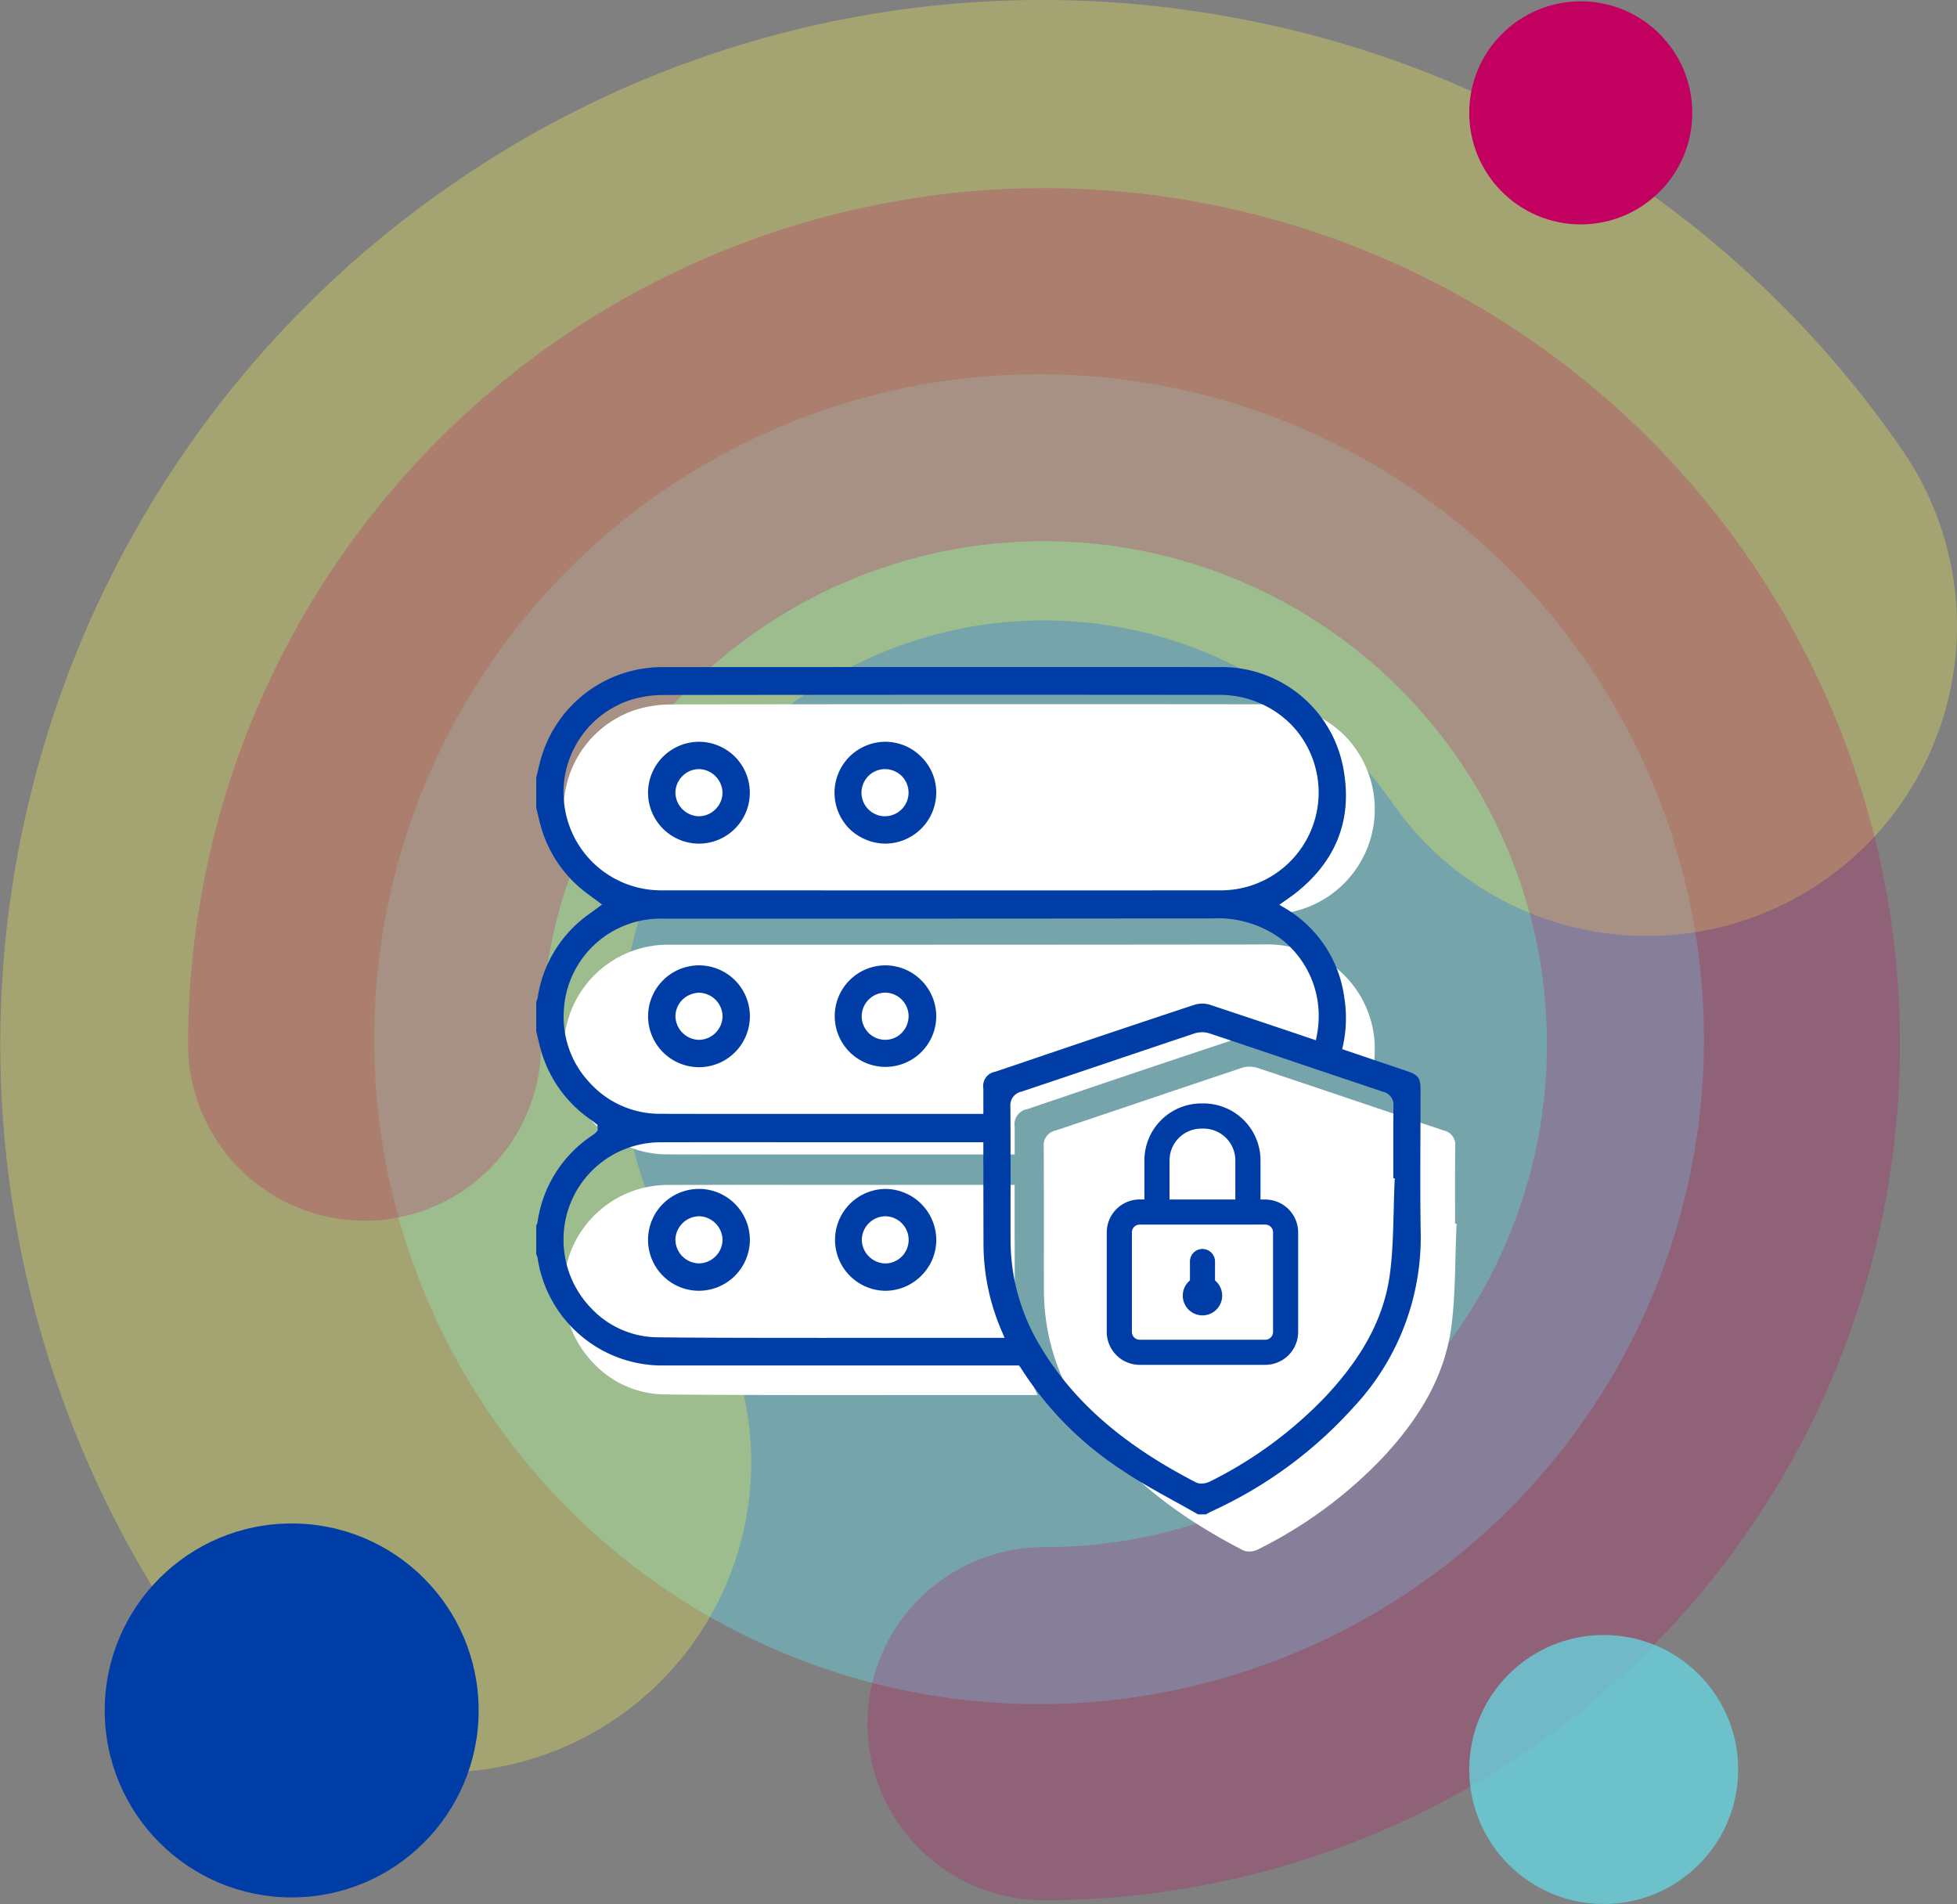
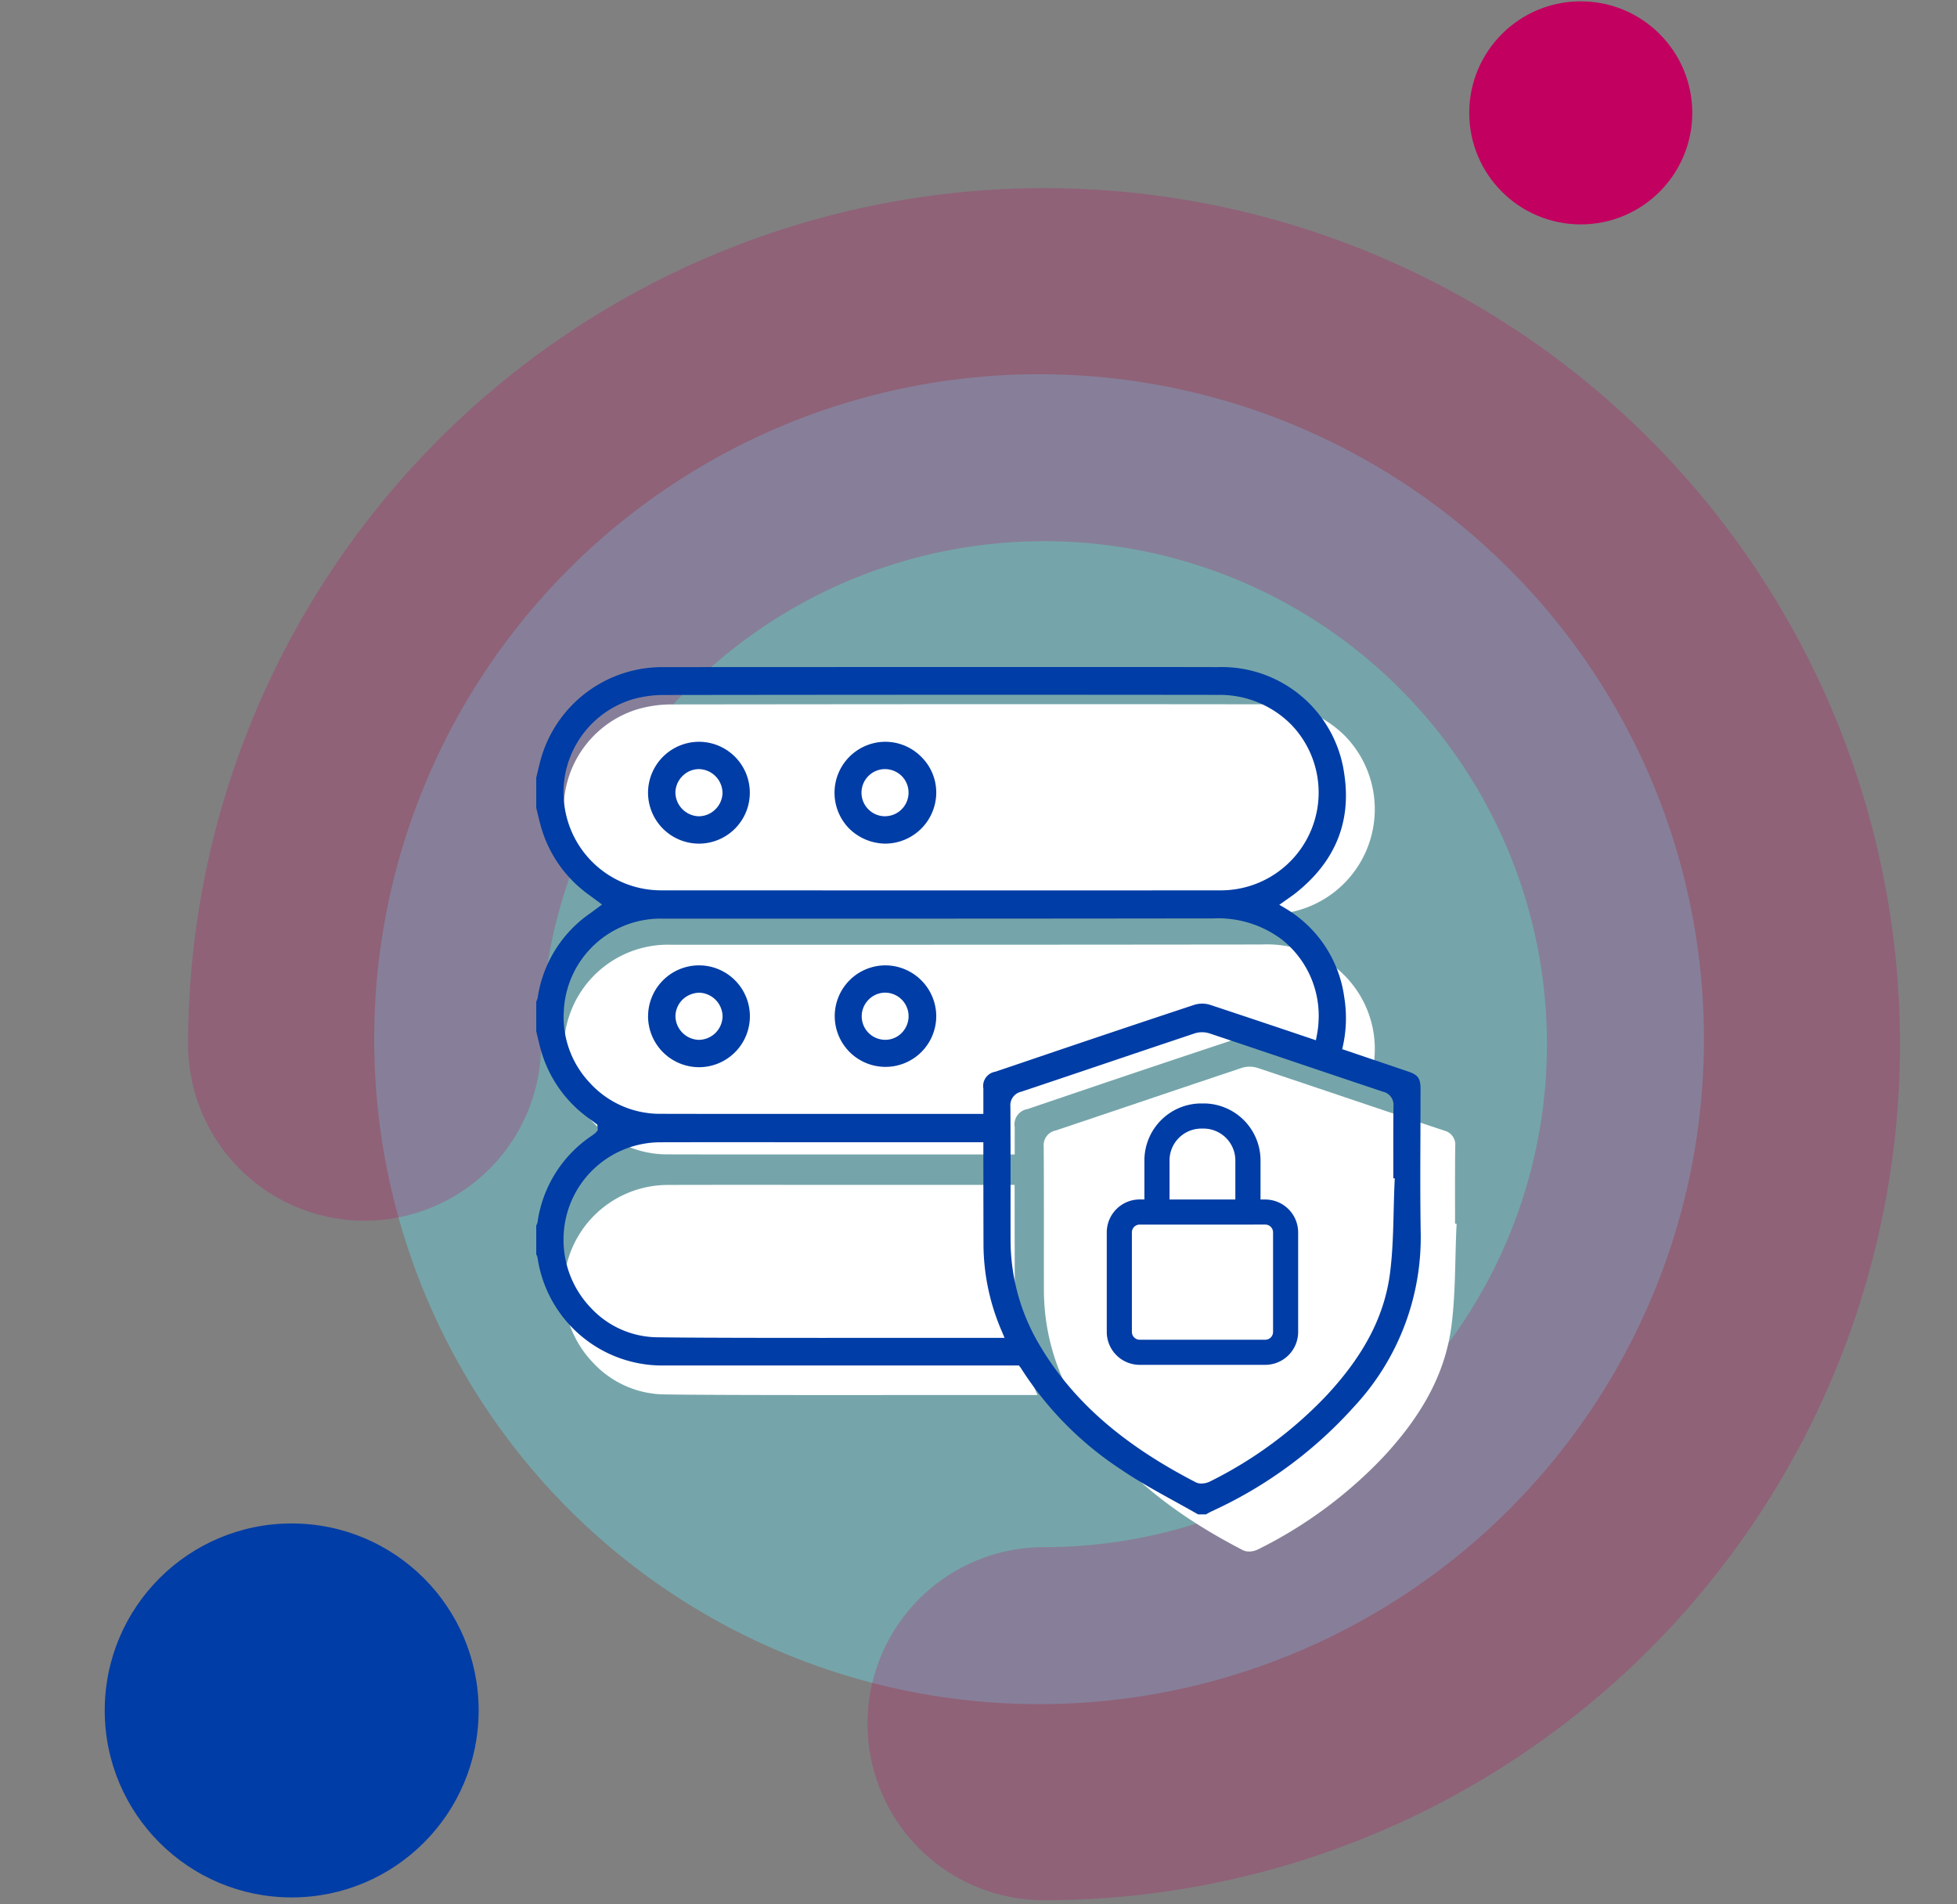
<svg xmlns="http://www.w3.org/2000/svg" width="203.094" height="197.568" viewBox="0 0 203.094 197.568">
  <rect x="0" y="0" width="203.094" height="197.568" fill="#808080" stroke="none" />
  <defs>
    <clipPath id="clip-path">
      <rect id="Rectangle_1112" data-name="Rectangle 1112" width="203.094" height="183.923" fill="#eaea5a" />
    </clipPath>
    <clipPath id="clip-path-2">
      <rect id="Rectangle_1111" data-name="Rectangle 1111" width="177.66" height="177.659" fill="#c2005f" />
    </clipPath>
    <clipPath id="clip-path-3">
      <rect id="Rectangle_1168" data-name="Rectangle 1168" width="92.659" height="87.925" fill="#fff" />
    </clipPath>
    <clipPath id="clip-path-4">
      <rect id="Rectangle_1167" data-name="Rectangle 1167" width="91.792" height="87.924" fill="#003da6" />
    </clipPath>
  </defs>
  <g transform="translate(-1170.167 -5991.688)">
    <g id="Group_3612" data-name="Group 3612" transform="translate(1373.261 6189.256) rotate(-180)">
      <circle id="Ellipse_212" data-name="Ellipse 212" cx="69" cy="69" r="69" transform="translate(164.261 158.736) rotate(180)" fill="#66d8e5" opacity="0.416" />
      <g id="Group_3611" data-name="Group 3611" transform="translate(0 13.645)" opacity="0.68">
        <g id="Group_3610" data-name="Group 3610" transform="translate(0 0)">
          <g id="Group_3609" data-name="Group 3609" opacity="0.498" clip-path="url(#clip-path)">
-             <path id="Path_2066" data-name="Path 2066" d="M94.974,187.7a109.558,109.558,0,0,1-19.511-1.759A107.614,107.614,0,0,1,5.739,141.086a32.175,32.175,0,1,1,52.877-36.675,43.969,43.969,0,1,0,72.258-50.12A32.175,32.175,0,1,1,183.75,17.616a108.318,108.318,0,0,1-27.27,150.739A107.541,107.541,0,0,1,94.974,187.7" transform="translate(0 -3.776)" fill="#eaea5a" />
-           </g>
+             </g>
        </g>
      </g>
      <g id="Group_3608" data-name="Group 3608" transform="translate(5.915 0.39)" opacity="0.231">
        <g id="Group_3607" data-name="Group 3607" transform="translate(0)">
          <g id="Group_3606" data-name="Group 3606" clip-path="url(#clip-path-2)">
            <path id="Path_2065" data-name="Path 2065" d="M114.844,177.659A88.829,88.829,0,1,1,114.844,0a18.32,18.32,0,1,1,0,36.64A52.19,52.19,0,1,0,167.034,88.83a18.32,18.32,0,0,1,36.64,0,88.93,88.93,0,0,1-88.83,88.83" transform="translate(-26.014 0)" fill="#c2005f" />
          </g>
        </g>
      </g>
      <circle id="Ellipse_195" data-name="Ellipse 195" cx="19.402" cy="19.402" r="19.402" transform="translate(192.225 0.681) rotate(90)" fill="#003da6" />
      <circle id="Ellipse_196" data-name="Ellipse 196" cx="11.573" cy="11.573" r="11.573" transform="translate(50.619 174.284) rotate(90)" fill="#c2005f" />
-       <circle id="Ellipse_197" data-name="Ellipse 197" cx="13.956" cy="13.956" r="13.956" transform="translate(50.619 0) rotate(90)" fill="#66d8e5" opacity="0.73" />
    </g>
    <g id="Group_3746" data-name="Group 3746" transform="translate(1228.668 6064.756)">
      <g id="Group_3745" data-name="Group 3745" transform="translate(0 0)" clip-path="url(#clip-path-3)">
        <path id="Path_2183" data-name="Path 2183" d="M.168,12.81A10.839,10.839,0,0,1,7.514.571a12.525,12.525,0,0,1,3.7-.543C33.7,0,53.915-.009,73,.016a11.216,11.216,0,0,1,8.135,3.339A10.9,10.9,0,0,1,73.406,21.8q-6.529.007-13.059.006H32.034q-10.6,0-21.2-.006A10.867,10.867,0,0,1,.168,12.81" transform="translate(0.002 0)" fill="#fff" />
        <path id="Path_2184" data-name="Path 2184" d="M2.915,40.934A10.653,10.653,0,0,1,.029,32.963,10.8,10.8,0,0,1,11.119,22.65H28.847q21.792,0,43.583-.025a11.812,11.812,0,0,1,7.447,2.211l.1.069A10.824,10.824,0,0,1,84.165,33.9a10.6,10.6,0,0,1-.184,1.683l-.119.621-.6-.2q-5.615-1.9-11.24-3.764a2.97,2.97,0,0,0-1.712.012Q60.7,35.428,51.123,38.69l-3,1.015a1.611,1.611,0,0,0-1.32,1.873l0,2.836H25.91c-6.089,0-11.838,0-15.358-.012a10.541,10.541,0,0,1-7.636-3.47" transform="translate(0 2.313)" fill="#fff" />
        <path id="Path_2185" data-name="Path 2185" d="M48.329,67.059c-2.362,0-5.4,0-8.764,0-3.44,0-7.159.007-10.8.007-7.43,0-14.556-.013-18.418-.069a10.259,10.259,0,0,1-7.26-3.245A10.934,10.934,0,0,1,0,55.977,10.819,10.819,0,0,1,10.738,45.262q6.474-.015,12.948-.007l8.32,0c3.8,0,10.779.006,14.236,0h.553v.553q0,5.486.018,10.973a24.529,24.529,0,0,0,2.025,9.51l.327.767Z" transform="translate(0 4.626)" fill="#fff" />
        <path id="Path_2186" data-name="Path 2186" d="M66.5,84.436a1.383,1.383,0,0,1-.633-.137c-8.3-4.287-13.876-9.211-17.537-15.5A22.871,22.871,0,0,1,45.215,57.2q-.007-2.809,0-5.619c0-3.054,0-6.11-.02-9.163a1.55,1.55,0,0,1,1.237-1.668q4.533-1.518,9.065-3.05,5.127-1.731,10.261-3.451a2.749,2.749,0,0,1,1.646.012q4.767,1.592,9.525,3.2,4.9,1.652,9.8,3.293A1.5,1.5,0,0,1,87.9,42.385c-.023,2.1-.02,4.2-.017,6.307v1.722l.16.008-.024.549c-.044,1.006-.069,2.016-.095,3.026-.055,2.236-.112,4.55-.387,6.812-.585,4.828-2.821,9.2-7.034,13.748a46.093,46.093,0,0,1-13.065,9.659,2.147,2.147,0,0,1-.938.222" transform="translate(4.619 3.489)" fill="#fff" />
      </g>
    </g>
    <g id="Group_3743" data-name="Group 3743" transform="translate(1225.818 6060.904)">
      <g id="Group_3742" data-name="Group 3742" transform="translate(0 0)" clip-path="url(#clip-path-4)">
        <path id="Path_2174" data-name="Path 2174" d="M84.873,76.745A25.766,25.766,0,0,0,91.787,58.69c-.056-3.369-.043-6.793-.029-10.105q.009-2.383.011-4.764c0-1.151-.246-1.5-1.317-1.862L83.64,39.65l.1-.448a13.428,13.428,0,0,0,.117-4.907,12.7,12.7,0,0,0-6.066-9.226l-.677-.4,1-.707c.228-.158.421-.292.605-.437,4.161-3.25,5.89-7.422,5.139-12.4A12.838,12.838,0,0,0,70.712.008Q64.562-.007,58.41,0l-5.273,0L41.747,0Q27.511,0,13.273.009A13.093,13.093,0,0,0,.43,9.717c-.108.405-.205.814-.3,1.222L0,11.469V14.61l.124.517c.1.411.195.823.307,1.23a13.085,13.085,0,0,0,5.066,7.3l1.33.986-.79.588c-.146.109-.271.2-.4.294A12.944,12.944,0,0,0,.153,34.283a1.516,1.516,0,0,1-.146.419L0,34.718v3.091l.124.517c.1.413.195.823.307,1.23a13.08,13.08,0,0,0,5.066,7.3c.223.162.442.326.661.494l.185.142.045.56-.2.253a4.2,4.2,0,0,1-.337.269,12.969,12.969,0,0,0-5.713,9,1.051,1.051,0,0,1-.141.37v3a1.146,1.146,0,0,1,.139.355A13.081,13.081,0,0,0,13.457,72.471c7.369.01,28.976,0,36.344,0h.287l.19.243A34.974,34.974,0,0,0,60.646,83.24c1.768,1.21,3.7,2.273,5.559,3.3.828.457,1.656.912,2.474,1.383h.82l.113-.061c.165-.091.331-.183.5-.265A44.82,44.82,0,0,0,84.873,76.745M2.99,14.8A10.091,10.091,0,0,1,9.829,3.4,11.665,11.665,0,0,1,13.274,2.9c20.937-.029,39.753-.034,57.524-.011a10.444,10.444,0,0,1,7.574,3.108,10.15,10.15,0,0,1-7.2,17.174q-6.08.006-12.159.005H32.656q-9.866,0-19.732-.005A10.118,10.118,0,0,1,2.99,14.8M5.547,43.131A9.92,9.92,0,0,1,2.86,35.709a10.052,10.052,0,0,1,10.324-9.6H29.689q20.286,0,40.574-.025A11.009,11.009,0,0,1,77.2,28.145l.094.066a10.074,10.074,0,0,1,3.9,8.371,9.974,9.974,0,0,1-.172,1.566l-.111.579-.557-.189q-5.227-1.765-10.464-3.5a2.768,2.768,0,0,0-1.595.011q-8.943,2.961-17.863,6l-2.8.945A1.5,1.5,0,0,0,46.4,43.73l0,2.64H26.954c-5.669,0-11.022,0-14.3-.011a9.815,9.815,0,0,1-7.109-3.23M47.825,69.606l-8.159,0c-3.2,0-6.666.005-10.058.005-6.917,0-13.551-.011-17.147-.064A9.549,9.549,0,0,1,5.7,66.531a10.182,10.182,0,0,1-2.867-7.241,10.073,10.073,0,0,1,9.993-9.977q6.026-.014,12.054-.006l7.745,0c3.54,0,10.034.005,13.253,0H46.4v.515q0,5.109.015,10.215A22.829,22.829,0,0,0,48.3,68.891l.3.715ZM69.039,84.725a1.288,1.288,0,0,1-.589-.127c-7.73-3.991-12.918-8.575-16.327-14.431a21.292,21.292,0,0,1-2.9-10.794q-.006-2.615,0-5.231c0-2.843,0-5.688-.018-8.53a1.443,1.443,0,0,1,1.151-1.553q4.22-1.413,8.439-2.839,4.773-1.612,9.552-3.213a2.56,2.56,0,0,1,1.532.011Q74.318,39.5,78.748,41q4.561,1.538,9.124,3.066a1.4,1.4,0,0,1,1.088,1.511c-.022,1.957-.018,3.915-.015,5.871v1.6l.149.007-.023.511c-.041.937-.065,1.877-.088,2.817-.051,2.082-.1,4.236-.36,6.341-.545,4.494-2.626,8.561-6.549,12.8a42.911,42.911,0,0,1-12.163,8.992,2,2,0,0,1-.873.206" transform="translate(0 0)" fill="#003da6" />
        <path id="Path_2175" data-name="Path 2175" d="M40.724,35.445a5.3,5.3,0,0,0-5.255-5.278h-.028a5.267,5.267,0,1,0,5.282,5.278m-3.6,1.747a2.376,2.376,0,0,1-1.689.7H35.4a2.439,2.439,0,0,1-1.69-4.171A2.416,2.416,0,0,1,35.453,33a2.447,2.447,0,0,1,2.4,2.413,2.484,2.484,0,0,1-.725,1.775" transform="translate(0.788 0.788)" fill="#003da6" />
-         <path id="Path_2176" data-name="Path 2176" d="M35.439,52.775h0a5.285,5.285,0,0,0-.014,10.569h.005a5.263,5.263,0,0,0,3.759-1.583,5.208,5.208,0,0,0,1.537-3.735,5.315,5.315,0,0,0-5.286-5.251m1.7,7.016a2.384,2.384,0,0,1-1.7.716h-.014a2.494,2.494,0,0,1-2.426-2.4,2.469,2.469,0,0,1,2.438-2.495h.008a2.45,2.45,0,0,1,1.7,4.178" transform="translate(0.788 1.379)" fill="#003da6" />
        <path id="Path_2177" data-name="Path 2177" d="M11.308,35.435a5.3,5.3,0,0,0,5.285,5.3H16.6a5.284,5.284,0,0,0-.016-10.568h-.039a5.292,5.292,0,0,0-5.234,5.269m3.58-1.719a2.57,2.57,0,0,1,1.75-.711,2.5,2.5,0,0,1,2.4,2.432,2.485,2.485,0,0,1-2.442,2.458h-.049a2.5,2.5,0,0,1-2.4-2.433,2.451,2.451,0,0,1,.742-1.745" transform="translate(0.295 0.788)" fill="#003da6" />
-         <path id="Path_2178" data-name="Path 2178" d="M16.641,52.774H16.6a5.284,5.284,0,0,0-.019,10.568h.009a5.3,5.3,0,0,0,5.284-5.3,5.3,5.3,0,0,0-5.233-5.272m1.683,6.985a2.449,2.449,0,0,1-1.732.745H16.58a2.484,2.484,0,0,1-2.433-2.514,2.5,2.5,0,0,1,2.443-2.376H16.6a2.5,2.5,0,0,1,2.436,2.395,2.441,2.441,0,0,1-.711,1.751" transform="translate(0.295 1.379)" fill="#003da6" />
        <path id="Path_2179" data-name="Path 2179" d="M35.431,7.557h-.007a5.292,5.292,0,0,0-3.715,9.026,5.424,5.424,0,0,0,3.728,1.543,5.317,5.317,0,0,0,5.287-5.253,5.2,5.2,0,0,0-1.537-3.735,5.257,5.257,0,0,0-3.756-1.581m.024,7.73h-.028a2.447,2.447,0,0,1-.028-4.895,2.508,2.508,0,0,1,1.724.7,2.45,2.45,0,0,1-1.668,4.19" transform="translate(0.788 0.198)" fill="#003da6" />
        <path id="Path_2180" data-name="Path 2180" d="M16.583,7.558h-.03a5.3,5.3,0,0,0-5.247,5.34,5.293,5.293,0,0,0,5.277,5.228h.005a5.284,5.284,0,0,0-.006-10.568M18.261,14.6a2.433,2.433,0,0,1-1.667.685H16.51a2.5,2.5,0,0,1-2.364-2.465,2.469,2.469,0,0,1,.77-1.741,2.4,2.4,0,0,1,1.753-.684,2.5,2.5,0,0,1,2.365,2.466,2.455,2.455,0,0,1-.773,1.74" transform="translate(0.295 0.198)" fill="#003da6" />
        <path id="Path_2181" data-name="Path 2181" d="M67.748,44.13h-.23a5.917,5.917,0,0,0-5.912,5.909v4.054l-.51,0A3.421,3.421,0,0,0,57.7,57.509V67.841a3.417,3.417,0,0,0,3.413,3.413H74.149a3.417,3.417,0,0,0,3.413-3.413V57.509A3.419,3.419,0,0,0,74.167,54.1l-.511,0V50.039a5.915,5.915,0,0,0-5.908-5.909m-3.534,5.909a3.307,3.307,0,0,1,3.3-3.3h.23a3.307,3.307,0,0,1,3.3,3.3V54.1H64.214ZM74.149,56.7a.809.809,0,0,1,.809.807V67.841a.809.809,0,0,1-.809.808H61.115a.808.808,0,0,1-.807-.808V57.509a.807.807,0,0,1,.807-.807Z" transform="translate(1.507 1.153)" fill="#003da6" />
-         <path id="Path_2182" data-name="Path 2182" d="M67.431,58.845a1.3,1.3,0,0,0-1.3,1.3V62.1l-.149.15a2.045,2.045,0,1,0,2.9,0l-.149-.149V60.148a1.3,1.3,0,0,0-1.3-1.3" transform="translate(1.708 1.537)" fill="#003da6" />
      </g>
    </g>
  </g>
</svg>